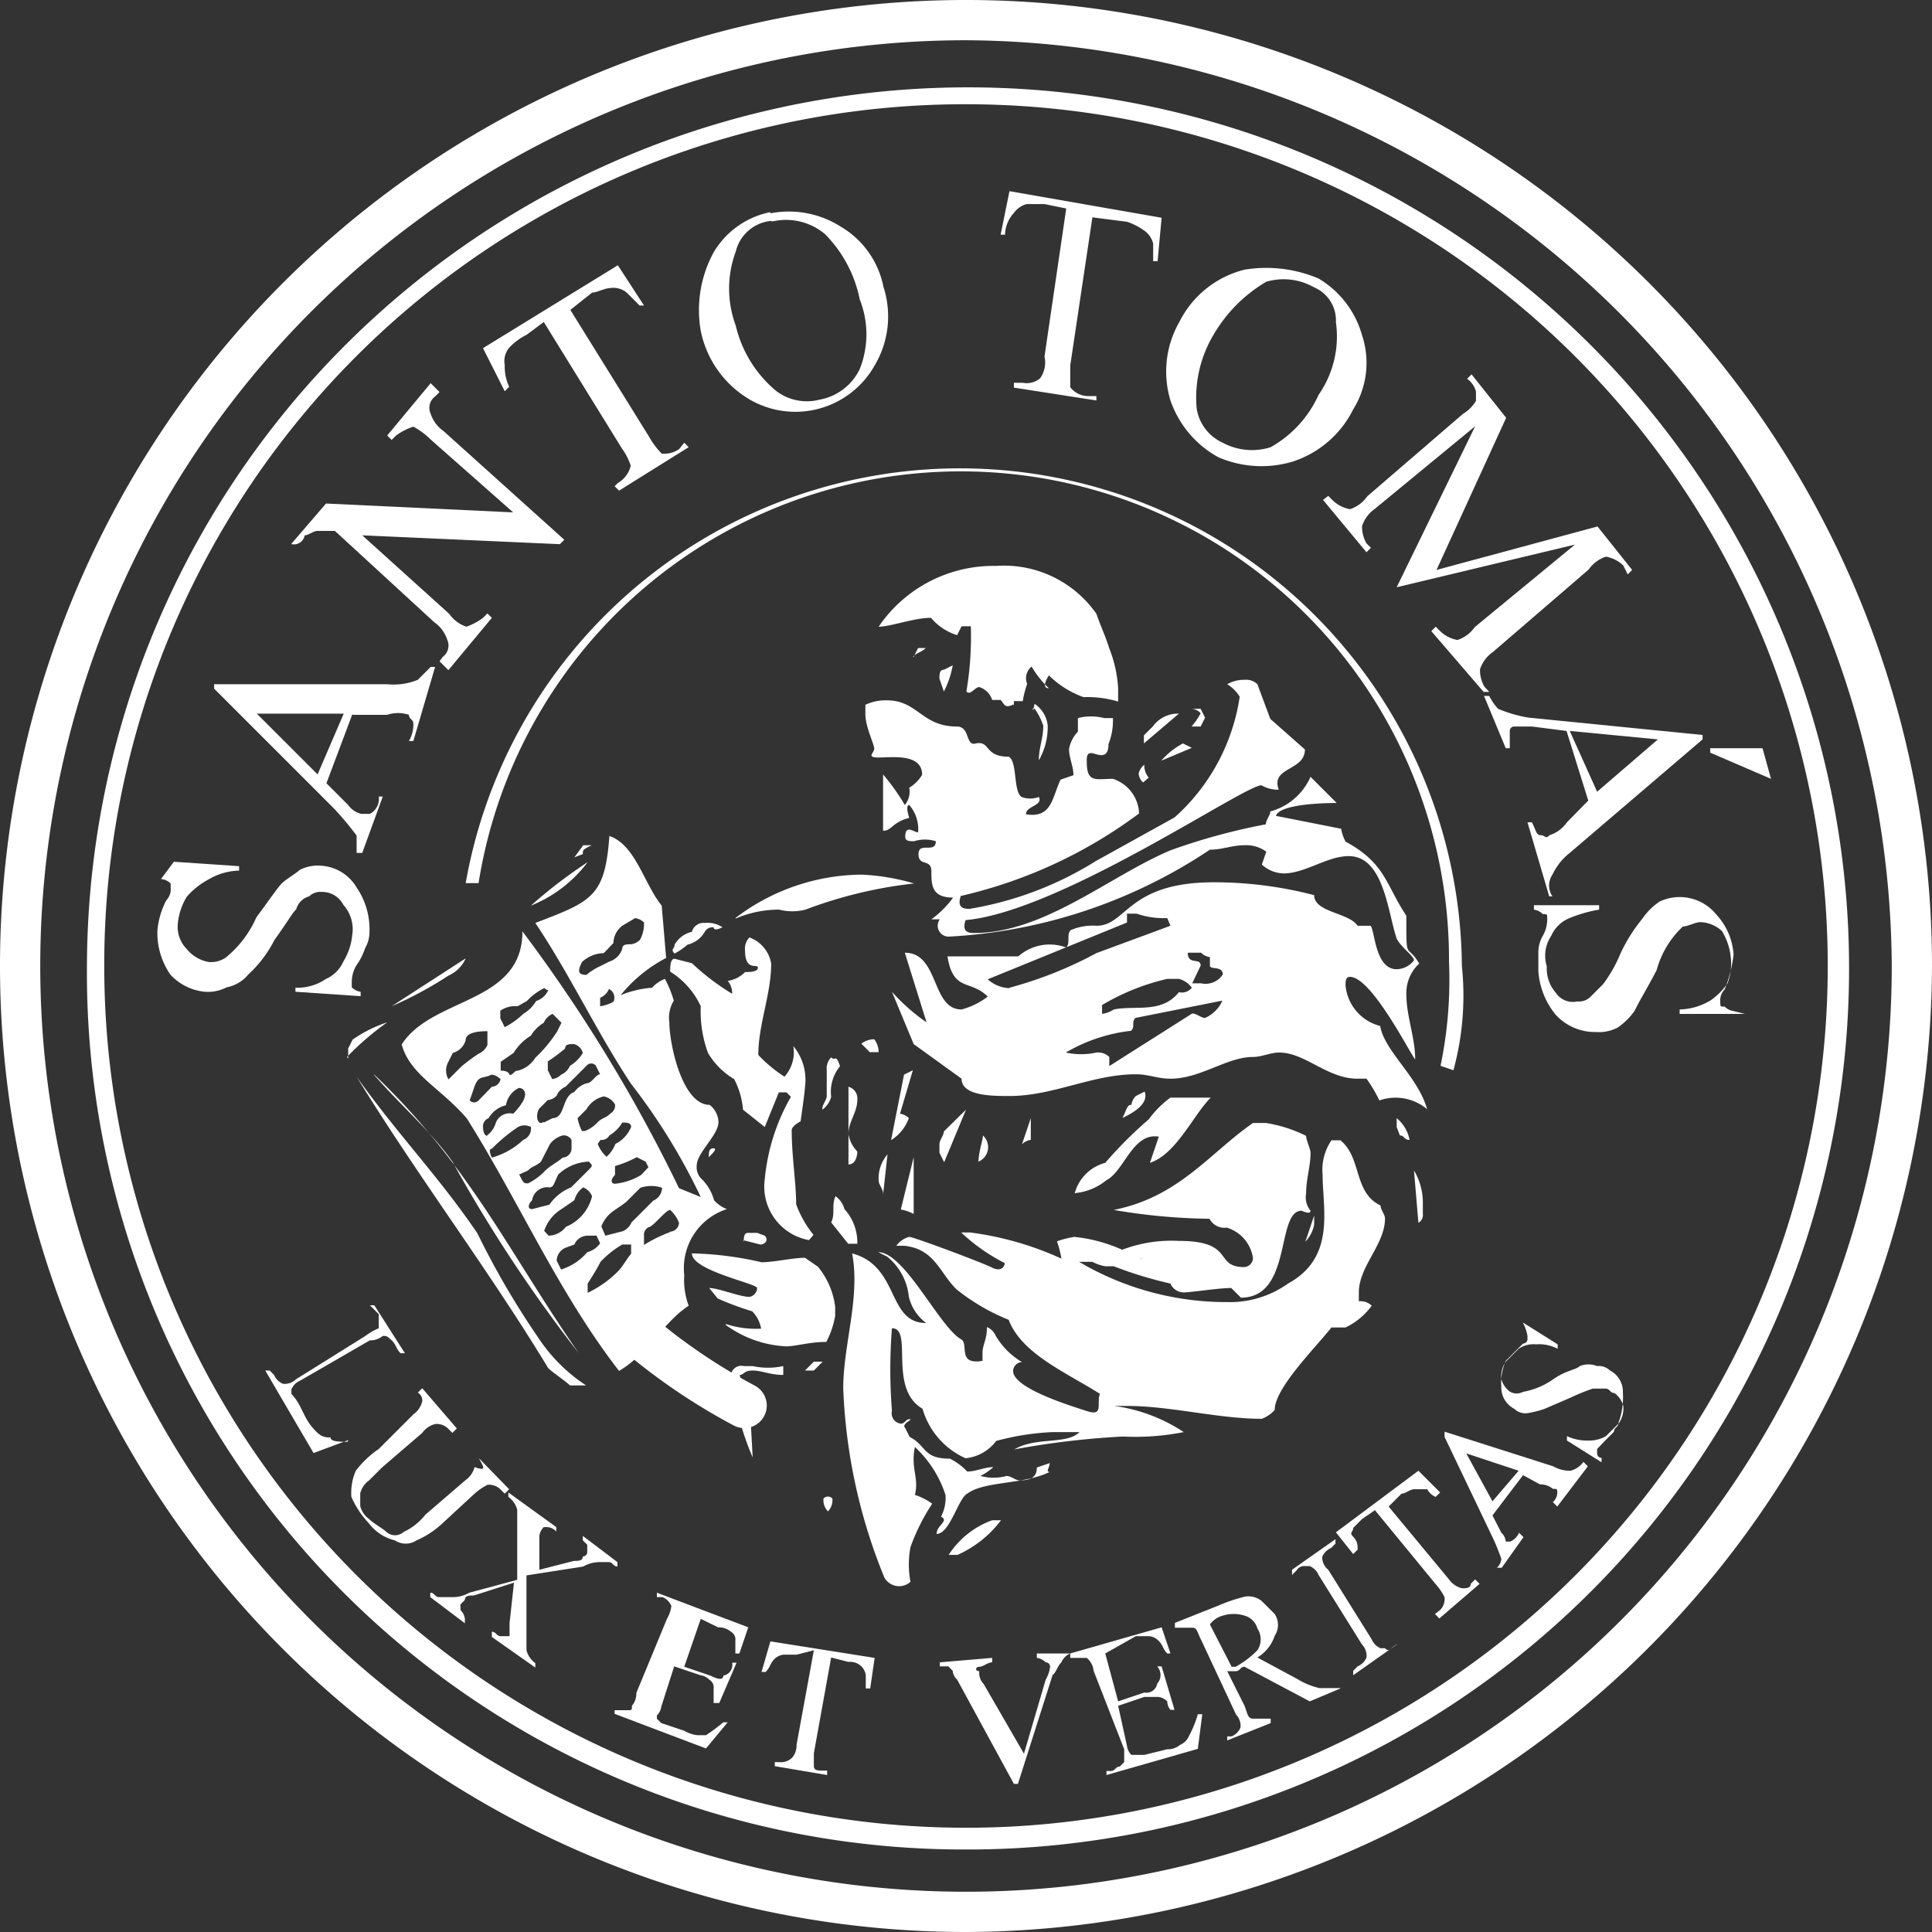
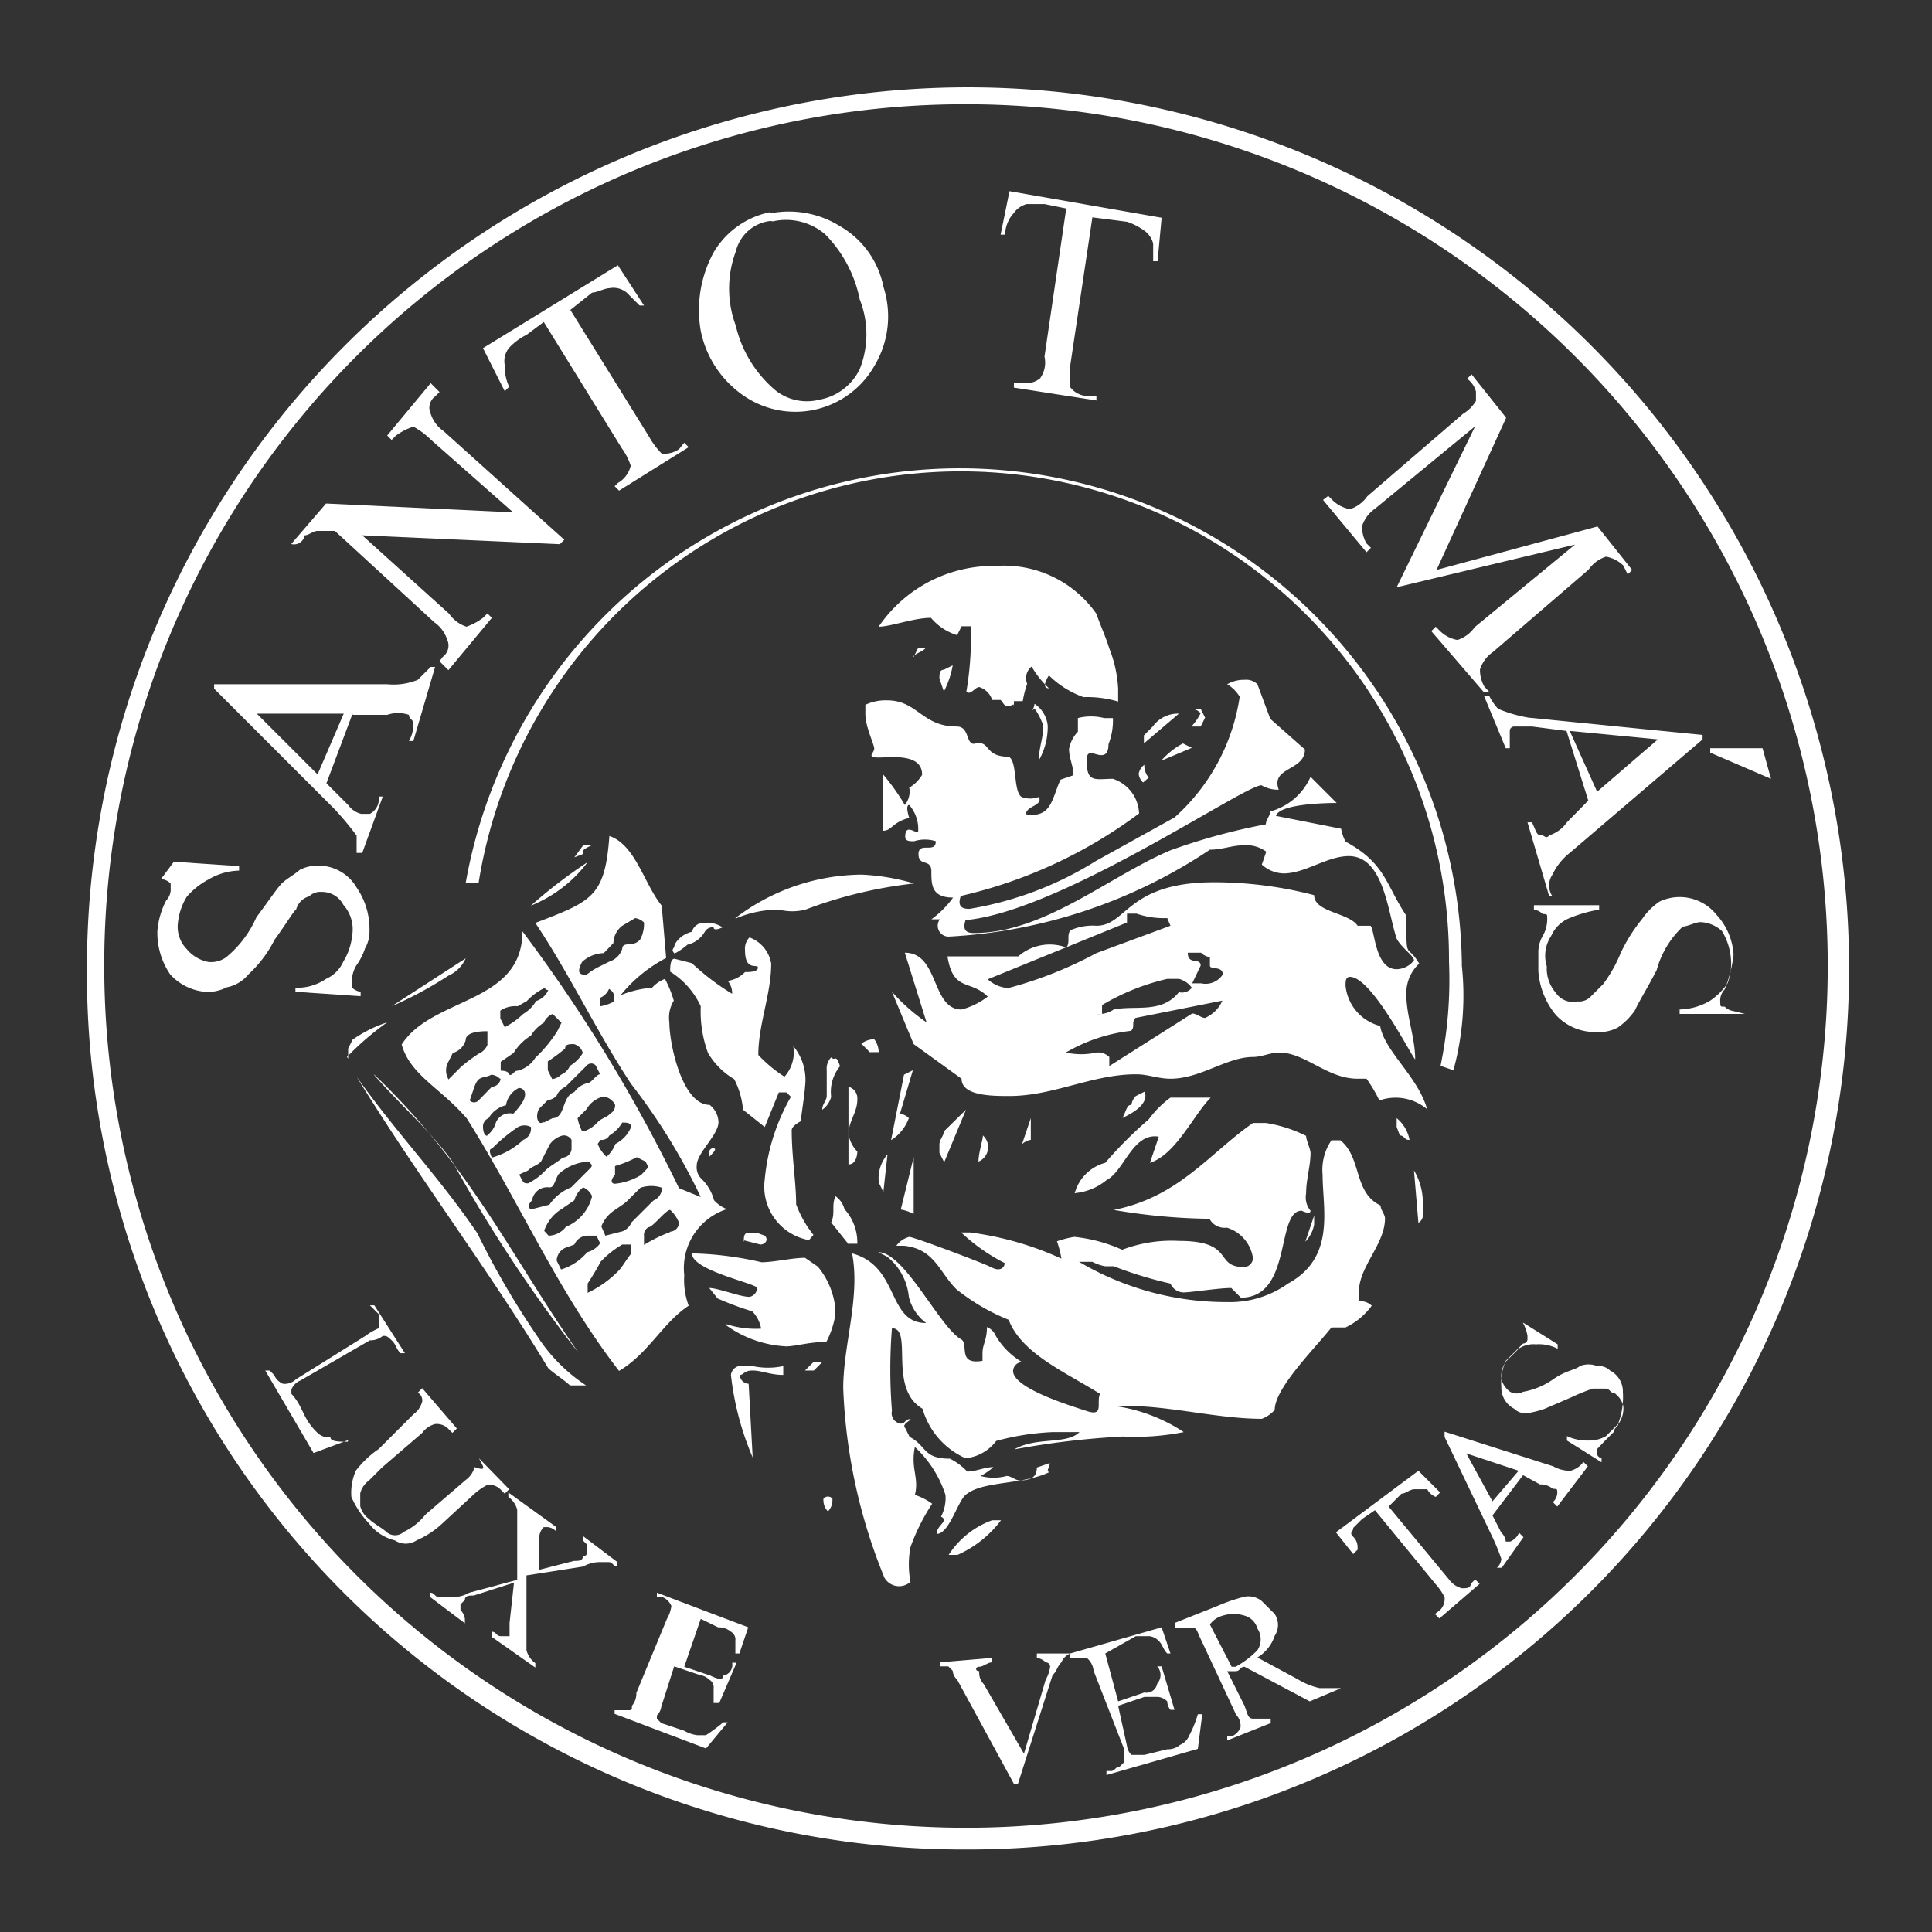
<svg xmlns="http://www.w3.org/2000/svg" id="Capa_1" data-name="Capa 1" width="48" height="48" viewBox="0 0 48 48">
  <rect x="0" y="0" width="48" height="48" fill="#333333" stroke="none" />
  <defs>
    <style>.cls-1{fill:#fff;}.cls-2{fill:none;stroke:#fff;stroke-linecap:round;stroke-miterlimit:3.86;stroke-width:1.12px;}</style>
  </defs>
  <title>logo-ust</title>
-   <path class="cls-1" d="M24,48A24,24,0,1,1,48,24,24.08,24.08,0,0,1,24,48ZM24,1A23,23,0,1,0,47,24,23.12,23.12,0,0,0,24,1Z" />
  <path class="cls-1" d="M36.11,26.59l-0.32-.11A10.53,10.53,0,0,0,36,23.89a12.13,12.13,0,0,0-24.11-1.95H11.57A12.47,12.47,0,0,1,36.32,24,7.05,7.05,0,0,1,36.11,26.59Z" />
-   <path class="cls-2" d="M18.49,34.92a14.91,14.91,0,0,1-2.7-1.84" />
  <path class="cls-1" d="M21.95,39.14a13.74,13.74,0,0,1-1-4.65c0-1.08.43-2.27,0.22-3.35,1.19,0.32.86,1.73,1.84,1.73a1.15,1.15,0,0,1-.43-0.65,1.46,1.46,0,0,0-.54-1l-0.22-.11c0.65,0,1.51,1.84,2.05,2.16,0.22,0.11-.11.65,0.54,0.54V33.62c0-.22.11-0.32,0.11-0.65a0.41,0.41,0,0,1,.22.22,1.86,1.86,0,0,0,.65.65,0.23,0.23,0,0,0-.22.22c0,0.43,1.41.86,1.84,1s0.22-.22.32-0.43c-0.86-.54-1.95-1-2.27-1.84a5.11,5.11,0,0,1-1.3-.76c-0.43-.43-0.54-1-1.3-1.08H22.27a0.57,0.57,0,0,1,.32-0.22c0.11,0,1.84.65,2.05,0.76s0.32,0,.32-0.11a4.66,4.66,0,0,1-1.08-.76h0.22a7.86,7.86,0,0,1,2.27.65,2.45,2.45,0,0,0-.11-0.43,2.45,2.45,0,0,1,.43-0.11,3.83,3.83,0,0,1,1.19.32,3.44,3.44,0,0,1,1.41-.22c1.41,0,.86.65,1.62,0.65a0.23,0.23,0,0,0,.22-0.22,0.93,0.93,0,0,0-.65-0.76,0.42,0.42,0,0,1-.43-0.22,14.9,14.9,0,0,1-2.38-.22c1.62-.32,2.38-1.41,3.46-2.16h0.32a3.44,3.44,0,0,1,1,.32c0,0.11.11,0.32,0.11,0.43,0,0.32-.11.65-0.11,1a0.52,0.52,0,0,0,.11.43c0,0.11-.22,0-0.22,0-0.65,0-.22,2.16-1.51,2.16L30.59,32c-0.32,0-1,.11-1.19.11a0.36,0.36,0,0,1-.32-0.22,10,10,0,0,1-1.41-.43H27.46a1.09,1.09,0,0,1-.32-0.11H26.81a7.19,7.19,0,0,0,3.68,1A2.48,2.48,0,0,0,32,31.89c1.19-.65.86-1.84,0.86-2.7a1.3,1.3,0,0,1,.22-0.86H33.3c0.54,0.43.32,1.3,1,1.62,0,0.11.11,0.22,0.11,0.32,0,0.65-.65,1.19-0.65,1.84v0.22a0.4,0.4,0,0,1,.32.11,1.71,1.71,0,0,1-.65.54H33.08c-0.43.54-1.41,1.51-1.41,2.05a0.83,0.83,0,0,1-.32.22c-1.08,0-2.27-.32-3.35-0.32H27.68a4.13,4.13,0,0,1,1.73.65,6.19,6.19,0,0,1-1.51.11,20.55,20.55,0,0,0-2.7.32c0.54-.32,1.3-0.11,1.62-0.43H26.16a6.33,6.33,0,0,0-1.41.22,1.09,1.09,0,0,1-.76.43A1.93,1.93,0,0,1,22.92,35C22.05,34.49,22.7,33,22.16,33a13,13,0,0,0,0,2.05,0.26,0.26,0,0,0,.22.32c0.11,0,.11-0.11.22-0.11s-0.22.11-.11,0.22l0.11,0.22c0.43,0.22.32,0.54,1,.54a1.49,1.49,0,0,1,.43.32c0.22,0,.43-0.11.65-0.11a1.56,1.56,0,0,1-.32.22,1.24,1.24,0,0,0,.65,0c0.11,0,.22.11,0.32,0.11,0.32,0,.43-0.11.43-0.32l0.32-.11c0,0.11-.11.22,0,0.22-0.65.32-1.62,0.22-2.05,0.54-0.22.11-.43,1-0.76,1,0-.22.32-0.32,0.11-0.43a1,1,0,0,0,.11-0.54,2.8,2.8,0,0,0-.76-1.19c-0.11.54,0.11,0.76,0,1.19a1.54,1.54,0,0,1,.43.22,5,5,0,0,0-.54,1.08,2.33,2.33,0,0,0,0,.86,0.42,0.42,0,0,1-.65-0.11m6.38-7.89V30.92l1.08,0.43h0.43c0,0.11.11,0.11,0.11,0.22s-0.11.11-.22,0.11a10,10,0,0,1-1.41-.43m3.57,2.59,0.22-.22a0.31,0.31,0,0,1-.22.22h0Zm-1.19,1c-0.22,0-.65-0.11-0.54-0.32a6,6,0,0,1-2.49-.32,10.49,10.49,0,0,1,1.84-.11,5.48,5.48,0,0,1,1.41.22,1.09,1.09,0,0,0,.11.32h0.22a0.6,0.6,0,0,1-.54.22m-10.16,2.7a0.4,0.4,0,0,1-.11-0.32,0.15,0.15,0,0,1,.22,0,0.4,0.4,0,0,1-.11.32h0Zm3,1.08a2.16,2.16,0,0,1,1.08-.86h0.22a2.75,2.75,0,0,1-1.08.86H23.57m8.86-7.78,0.22-.65v0.22a0.82,0.82,0,0,1-.22.43m-13.95,0c0-.11,0-0.22.11-0.22h0.22L19,30.7c0.11,0.11,0,.22-0.11.22l-0.43-.11h0Zm-0.43,2.05a2.38,2.38,0,0,0,.86.11,0.82,0.82,0,0,0-.22-0.43,7.45,7.45,0,0,1-.86-0.32L17.62,32c0.22,0,.76.22,1,0.22A0.23,0.23,0,0,0,18.81,32c0-.11-1.62-0.43-1.62-0.86a8.4,8.4,0,0,1,1.73.22c0.32,0,.76-0.11,1.08-0.11l0.32,0.22a1.94,1.94,0,0,1,.43,1v0.22a2.24,2.24,0,0,1-.22.65c-0.43,0-.76.11-1,0.11a2.78,2.78,0,0,1-1.51-.54m-3.46,1.51H14.16c-0.11-.11-0.43-0.32-0.54-0.43-1.51-2.49-3.24-4.76-4.76-7.24,1,1.41,2.05,2.49,3,3.89a20.37,20.37,0,0,0,1.51,2.59,4.15,4.15,0,0,0,1.19,1.19M20,34.05l0.22-.22h0.22l-0.22.22H20Zm-1.3,2.16a7.23,7.23,0,0,1-.54-2.05,0.26,0.26,0,0,1,.32-0.22H18.7a1.79,1.79,0,0,0,.76,0v0.22c-0.32,0-.54-0.11-0.76-0.11s-0.22.11-.32,0.11a0.23,0.23,0,0,0,.22.22Zm2.38-5.3-0.43-.54c0.11-.22,0-0.43.11-0.65a0.57,0.57,0,0,1,.22.32,1.23,1.23,0,0,1,.32.86H21.08ZM22.7,16.32l0.11-.22H23c-0.11.11-.22,0.11-0.32,0.22h0Zm2.16,0.43c-0.22-.11-0.32,0-0.54-0.11V16.43a0.36,0.36,0,0,1,.22-0.32h0.22l0.43,0.54Zm-1.41.43-0.11-.32c0-.11,0-0.22.11-0.22l0.22-.11a2.24,2.24,0,0,1-.22.65h0Zm1.73,0.32c-0.22.11-.22,0-0.32-0.11H24.65a0.49,0.49,0,0,0-.32-0.32c-0.11,0-.22.22-0.32,0.11a8.18,8.18,0,0,0,.11-1.62H23.89l-0.11.22a1.38,1.38,0,0,1-.65-0.43c-0.43,0-1,.22-1.3.22a3.45,3.45,0,0,1,2.92-1.51,2.8,2.8,0,0,1,2.49,1.19c0.11,0.32.22,0.54,0.32,0.86a3.16,3.16,0,0,1,.22,1v0.32a2.69,2.69,0,0,0-.86-0.11,2.35,2.35,0,0,1-.86-0.54s-0.22.32,0,.32a2.36,2.36,0,0,1-.43-0.54,0.37,0.37,0,0,0-.11.43,2.45,2.45,0,0,0-.11.43H25.19v0.11Zm4.43,0.54a1.56,1.56,0,0,0,.22-0.32,0.33,0.33,0,0,0-.22-0.11h0.22l0.11,0.22-0.11.22H29.62Zm-1.19.43V18.27l0.22-.22a0.77,0.77,0,0,1,.65-0.32Zm0.43,0.43a1.9,1.9,0,0,1,.54-0.43l0.22,0.11Zm-3.14-1.41a0.74,0.74,0,0,1,.32.54,1.67,1.67,0,0,1-.22.86c0-.32.11-0.54,0.11-0.86a1.58,1.58,0,0,0-.22-0.43c-0.11.11,0,0,0-.11m2.7,1.95a0.33,0.33,0,0,1-.11-0.22A0.38,0.38,0,0,1,28.43,19a0.47,0.47,0,0,0,.11.32Zm-4,2.05A2.55,2.55,0,0,0,25,21c0.11-.11.22-0.32,0.32-0.43s0.11-.11.11-0.22a0.91,0.91,0,0,1-.22.76,4.7,4.7,0,0,1-.76.43M14.27,21.3L14.49,21H14.7c-0.22.11-.22,0.11-0.22,0.22Zm4,1.51a5.23,5.23,0,0,1,3.14-1.08,5.43,5.43,0,0,1,1.3.22,11,11,0,0,0-2.7.65,1.32,1.32,0,0,1-.65,0,2.71,2.71,0,0,0-1.08.22m-0.76.11a0.65,0.65,0,0,1,.43.11s-0.22.11-.22,0a0.22,0.22,0,0,0-.22.11,0.67,0.67,0,0,1-.43.32,1.56,1.56,0,0,1-.32.22c-0.11-.11,0-0.11,0-0.22a0.67,0.67,0,0,1,.43-0.32,0.3,0.3,0,0,1,.32-0.22m-4.32-.43a12.24,12.24,0,0,1,1.41-1.08,3.3,3.3,0,0,1-1.41,1.08M9.73,25l1.84-1.19a0.84,0.84,0,0,1-.43.43A9.5,9.5,0,0,1,9.73,25m-1.08,1.3V26.05l0.11-.22a3.24,3.24,0,0,1,.86-0.43,7,7,0,0,0-1,.86m13-.11-0.22-.22a0.53,0.53,0,0,1,.32-0.11,0.53,0.53,0,0,1,.11.32H21.62Zm13.84,1.41a1.22,1.22,0,0,0-1.19-.22,3.47,3.47,0,0,0-.32-0.54H33.73c-0.76,0-1.3-.65-1.95-0.65-0.22,0-.43.11-0.65,0.11-0.65,0-1.3.54-2.05,0.54-0.32,0-.54-0.11-0.86-0.11-1.08,0-2.05.54-3.14,0.54-0.43,0-1.19,0-1.19-.43l-1.19-.86-0.54-1.3a4.72,4.72,0,0,0,.86.76l-0.54-1.73c0.86,0,.65,1.41,1.41,1.41a1.83,1.83,0,0,0,.65-0.32c-0.43-.43-0.86-0.11-1-1H25.3a1.18,1.18,0,0,1,1.19-.22c0.11-.11,0-0.32.11-0.43A1.37,1.37,0,0,1,27.24,23c0.76,0,.76-1.08,2.92-1.08a9.82,9.82,0,0,1,2.49.32c0,0.43.86,0.43,1.08,0.76h0.32c0.11,0.11.11,1.08,0.65,1.08a0.56,0.56,0,0,0,.43-0.22c0-.11-0.32-0.32-0.43-0.54-0.22-.65-0.32-2.05-1.19-2.05-0.54,0-1.08.43-1.62,0.43a0.83,0.83,0,0,1-.54-0.22l0.11-.32A0.83,0.83,0,0,0,30.92,21c-0.32,0-.54.11-0.86,0.11a12.89,12.89,0,0,1-6.49,2.16,0.27,0.27,0,0,1-.22-0.43H23.14a2.43,2.43,0,0,0,.54-0.54c-0.54,0-.54-0.32-0.54-0.65s-0.32-.11-0.32-0.43,0.43,0,.43-0.32a0.9,0.9,0,0,0-.54,0c-0.11,0-.22,0-0.22-0.11,0-.32.22-0.11,0.32-0.11A0.91,0.91,0,0,0,22.59,20c-0.11,0,0,.32,0,0.32-0.43.11-.43,0.32-0.65,0.32V19.24a5.41,5.41,0,0,1,.54.76,0.52,0.52,0,0,0,.11-0.43,0.92,0.92,0,0,0,.32-0.32c0-.54-0.76-0.43-1.08-0.43s-0.11-.11-0.11-0.22-0.22-.54-0.22-0.86V17.51a1.18,1.18,0,0,1,.54-0.11c0.76,0,.86.65,1.73,0.65,0.32,0,.22.43,0.43,0.43,0.43-.11.22,0.32,0.86,0.32,0.22,0.11.11,0.86,0.32,1a0.6,0.6,0,0,0,.43,0c0.11,0.22-.32.22-0.32,0.43,0.65,0.11.65-.43,0.86-0.86l0.32-.11c0-.22-0.11-0.43-0.11-0.65a0.82,0.82,0,0,1,.22-0.43V17.84a1.32,1.32,0,0,1,.65,0h0.22a1.61,1.61,0,0,1-.11.65c0,0.43-.32.22-0.43,0.22S27,18.81,27,18.92c0,0.54.22,0.43,0.65,0.43a0.94,0.94,0,0,1,.65.86,11.83,11.83,0,0,1-4.43,2.05c-0.11.32,0.11,0.32,0.22,0.32a8.55,8.55,0,0,0,3.14-1.19l1.95-1.08a5,5,0,0,0,1.62-3A0.92,0.92,0,0,0,30.49,17a0.82,0.82,0,0,1,.43-0.11,0.4,0.4,0,0,1,.32.11l0.32,0.86,0.86,0.76c0,0.54-.86.43-0.65,1a0.82,0.82,0,0,1-.43-0.11c-0.43,0-5,3.14-7.35,3.35-0.11.32,0.11,0.32,0.22,0.32,1.73,0,3.35-1.41,4.86-2.05a15.28,15.28,0,0,1,2.38-.65c0-.11.11-0.22,0.11-0.32a1.53,1.53,0,0,0,1-.86l0.65,0.65c-0.11,0-1.41,0-1.51.32l1.62,0.32a1.09,1.09,0,0,0,.11.32c1,0.54,1,1.08,1.51,1.84,0,1.19,0,.65.32,1.19a1,1,0,0,0-.32.76c0,0.54.22,1.08,0.22,1.62-0.11-.11-1.08-2.05-1.62-2.05-0.11,0-.11.11-0.11,0.22a1.15,1.15,0,0,0,.86,1c0.11,0.65,1,1.3,1.19,2.16h0Zm-7.89-1.08,2.05-1.3c0.11,0,.22.11,0.32,0.11a0.84,0.84,0,0,0,.43-0.43l-2.16.43c-0.11.11,0,.22-0.11,0.32a4.11,4.11,0,0,0-1.62.54,1.77,1.77,0,0,0,.76,0,0.4,0.4,0,0,1,.32.11v0.22Zm2.05-2.05h0.22a0.51,0.51,0,0,0,.54-0.22c0-.22-0.32-0.11-0.32-0.22V23.78a0.38,0.38,0,0,1-.22-0.11H29.51c0,0.32.32,0.11,0.32,0.32Zm-2.38.76a0.65,0.65,0,0,0,.43-0.11c0.54-.11,1.19.11,1.62-0.43a0.31,0.31,0,0,0,.32-0.11,0.57,0.57,0,0,0-.32-0.22H29a5.64,5.64,0,0,0-1.62.65v0.22H27.24Zm-2.16-.65a10,10,0,0,0,2.16-.86L29.08,23,29,22.81a2.11,2.11,0,0,1-.76-0.11H28v0.22l-3.46,1.41a0.84,0.84,0,0,0,.54.22m-4.65,3c0-.11.11-0.22,0.11-0.32V26.59a0.4,0.4,0,0,1,.11-0.32c0.11,0.11.11-.11,0.22,0.22a1,1,0,0,0-.22.76,0.57,0.57,0,0,1-.22.32h0Zm7.46,0.22c0.11-.22.11-0.32,0.22-0.32a0.38,0.38,0,0,1,.11-0.22l0.22-.11c0.11,0.32-.32.54-0.54,0.65h0ZM35,28.32c-0.11,0-.11-0.11-0.22-0.11L34.7,28V27.78a0.92,0.92,0,0,1,.32.54h0Zm-12.86,0,0.32-1.62,0.22-.11-0.32,1.08a0.38,0.38,0,0,1,.22.11,1.08,1.08,0,0,1-.43.54m3.24,0.11,0.22-.65v0.54a0.38,0.38,0,0,0-.22.11m-7.78.32c0-.11,0-0.22.11-0.22s0,0.11-.11.22h0Zm5.84,0.11-0.11-.22V28.43c0-.11.11-0.22,0.11-0.32L24,27.57l-0.54,1.3h0Zm0.86,0c0-.22.11-0.54,0.11-0.65a0.39,0.39,0,0,1-.11.65h0ZM21.08,29V27a0.3,0.3,0,0,1,.22.32c0,0.32-.22.54-0.22,0.86a0.82,0.82,0,0,0,.22.43s0,0.32-.22.32h0Zm0.86,0.65c0-.11-0.11-0.22-0.11-0.32a0.91,0.91,0,0,1,.22-0.65l-0.11,1h0Zm4.76,0a1.07,1.07,0,0,1,.76-0.76,10.19,10.19,0,0,1,1.08-1.08,2.44,2.44,0,0,1,.54-0.54h1c-0.43.43-.86,1.41-1.51,1.62l0.22-.65c-0.65-.11-0.86.86-1.3,1.08a1.44,1.44,0,0,1-.76.32h0ZM9.3,26.7c2.38,2.27,3.35,4.43,5.08,6.92a36.17,36.17,0,0,1-3.14-4.76c-0.54-.76-1.3-1.41-1.95-2.16h0ZM22.7,30.16a1.09,1.09,0,0,0-.32-0.11l0.32-1.3v1.41Zm12.54,0.22-0.11-1.3a1.56,1.56,0,0,1,.22.76v0.32a0.22,0.22,0,0,1-.11.22h0Zm-15.14.43A1.35,1.35,0,0,1,19,29.3a5.05,5.05,0,0,1,.65-2.05l-0.11-.11H19.35L19,28l-0.54-.43a2,2,0,0,0-.22-0.76,1.84,1.84,0,0,1-.65-0.65A3,3,0,0,1,17.41,25a2,2,0,0,0-.76-0.86c0-.11,0-0.32.11-0.32l0.43,0.11a5.94,5.94,0,0,0,1,.76,0.47,0.47,0,0,0-.11-0.32,0.75,0.75,0,0,0,.43-0.22c0.11,0,.32,0,0.32-0.11s-0.32.11-.32-0.43a0.4,0.4,0,0,1,.11-0.32,0.84,0.84,0,0,1,.54.65c0,0.76-.32,1.51-0.32,2.27a3.43,3.43,0,0,0,.65.54,0.91,0.91,0,0,0,.22-0.76A1.31,1.31,0,0,1,20,27c0,0.11-.11.86-0.11,0.86s-0.22.11-.22,0.22c0,0.65.11,1.3,0.11,1.84a2.71,2.71,0,0,0,.43.76Zm-4.76-6.05a2.54,2.54,0,0,1,.86-0.22,0.83,0.83,0,0,1,.32-0.22,2.77,2.77,0,0,1,.22.54,0.81,0.81,0,0,0-.11.54c0,0.54.32,2.05,1,2.05a0.56,0.56,0,0,1,.22.43c0,0.32-.54.76-0.54,1.08a0.4,0.4,0,0,0,.11.32,1.16,1.16,0,0,1,.32.54,0.83,0.83,0,0,0,.32.22A1.54,1.54,0,0,0,17,31.68a1.84,1.84,0,0,0,.11.76c-0.65.43-1,1.19-1.73,1.62-1.51-1.95-2.49-4.22-3.78-6.27-0.65-.76-1.41-1.08-1.62-1.84,0.76-1.19,3-1,3-2.81a38.72,38.72,0,0,1,3.89,6.38l0.54,0.22a15.12,15.12,0,0,0-1.73-2.81c-0.86-1.3-1.51-2.7-2.38-4,1.41-.54,1.73-0.65,1.84-2.16,0.65,0.22.86,1.19,1.3,1.73l0.11,1.3a3.6,3.6,0,0,0-1.19,1M14.92,25a1.09,1.09,0,0,0,.32-0.11,0.24,0.24,0,0,0-.11-0.32,0.41,0.41,0,0,1-.22.22V25ZM16,22.92a0.38,0.38,0,0,0-.22-0.11L15.46,23a0.56,0.56,0,0,0-.22.43L15,23.68a0.83,0.83,0,0,0-.54.22c-0.11.22-.11,0.32,0.11,0.32A1.56,1.56,0,0,1,14.92,24l0.22-.11a0.49,0.49,0,0,0,.32-0.32c0-.11.11-0.11,0.22-0.11a0.38,0.38,0,0,0,.22-0.11A0.82,0.82,0,0,0,16,22.92m0.65,7.68a0.23,0.23,0,0,0,.22-0.22,0.83,0.83,0,0,0-.22-0.32c-0.11,0-.43.43-0.54,0.43a0.22,0.22,0,0,0-.11.22v0.22a3.6,3.6,0,0,1,.65-0.32h0Zm-2.05,1.3v0.22a2.69,2.69,0,0,0,.76-0.54c0.11-.11.22-0.32,0.32-0.43V30.92H15.46a2.36,2.36,0,0,0-.54.43c-0.11.22-.32,0.54-0.32,0.54m0.22-1.19H14.59a0.36,0.36,0,0,0-.32.22L14.05,31a0.36,0.36,0,0,0-.22.32l0.11,0.22a1.38,1.38,0,0,0,.65-0.43,0.57,0.57,0,0,0,.32-0.22Zm0.22,0,0.43-.11a0.41,0.41,0,0,0,.22-0.22l0.54-.54a0.36,0.36,0,0,0,.22-0.32,0.84,0.84,0,0,0-.54,0l-0.32.32c-0.11.11-.32,0.22-0.43,0.32a0.83,0.83,0,0,0-.22.32Zm-1.41,0a0.56,0.56,0,0,0,.43-0.22,1.1,1.1,0,0,0,.65-0.76,0.41,0.41,0,0,0-.22-0.22,0.57,0.57,0,0,0-.22.32l-0.32.22a1,1,0,0,0-.43.54Zm1-1.84a1.17,1.17,0,0,0-.76.32c-0.11.22-.11,0.32-0.22,0.32a0.38,0.38,0,0,0-.43.32c-0.11.11-.11,0.22,0,0.22l0.43-.11a1.17,1.17,0,0,1,.54-0.43l0.43-.43c0.11-.11.11-0.11,0-0.22h0Zm1.41,0-0.22-.11a2.77,2.77,0,0,1-.54.22v0.22c-0.11.11-.11,0.22,0,0.22a1.54,1.54,0,0,0,.65-0.22L16.11,29Zm-3.14.32c0.11,0.22.11,0.22,0.22,0.22a1.49,1.49,0,0,0,.43-0.32c0.11-.11.32-0.22,0.43-0.32a0.23,0.23,0,0,0,.22-0.22V28.32a0.22,0.22,0,0,0-.22-0.11,0.57,0.57,0,0,0-.32.22l-0.22.43c-0.11.11-.22,0.11-0.32,0.22Zm1.95-.76a0.83,0.83,0,0,0,.22.32,0.83,0.83,0,0,0,.22-0.32A0.82,0.82,0,0,0,15.68,28c0-.11-0.11-0.11-0.22-0.11a0.92,0.92,0,0,1-.32.32,0.22,0.22,0,0,1-.22.11Zm-0.32-.32a0.83,0.83,0,0,0,.32-0.22c0.11-.11.22-0.11,0.32-0.22a0.22,0.22,0,0,0,.11-0.22A0.41,0.41,0,0,0,15,27.24a0.67,0.67,0,0,0-.43.32l-0.22.22a1.09,1.09,0,0,0,.11.32M13.19,28a0.34,0.34,0,0,0-.32,0,4.12,4.12,0,0,0-.65.54c-0.11,0,0,.22,0,0.22A1.86,1.86,0,0,0,13,28.32,0.3,0.3,0,0,0,13.19,28h0Zm0.32-.11,0.22-.11c0.32,0,.22-0.54.54-0.65a0.57,0.57,0,0,1,.32-0.22c0.11,0,.22-0.22.32-0.22l-0.11-.22a0.15,0.15,0,0,0-.22,0l-0.22.22L14.05,27a0.41,0.41,0,0,0-.22.22,0.33,0.33,0,0,1-.22.11l-0.22.22c-0.11.22,0,.43,0.11,0.32h0Zm-1.08-1.08a0.33,0.33,0,0,0-.22-0.11c-0.22.11-.32,0-0.43,0.32s-0.11.32-.11,0.32a0.15,0.15,0,0,0,.22,0L12.22,27a0.23,0.23,0,0,0,.22-0.22h0Zm2.05-.65a0.31,0.31,0,0,0-.22-0.22c-0.11,0-.22,0-0.22.11a4.31,4.31,0,0,1-.43.32v0.22l0.11,0.22a0.38,0.38,0,0,0,.22-0.11,0.41,0.41,0,0,0,.22-0.22,0.92,0.92,0,0,0,.32-0.32h0Zm-2.38,2.05a0.59,0.59,0,0,0,.22-0.32,0.37,0.37,0,0,1,.43-0.22A1.56,1.56,0,0,0,13,27.35c0.11-.22,0-0.32-0.11-0.32a0.58,0.58,0,0,0-.32.43,0.67,0.67,0,0,0-.43.32A0.22,0.22,0,0,0,12,28s0,0.22.11,0.22m0.54-1.51c0.11,0,.11-0.11.22-0.11a0.73,0.73,0,0,0,.43-0.32,3.43,3.43,0,0,0,.54-0.65l0.11-.22-0.22-.22a0.41,0.41,0,0,0-.22.22,0.92,0.92,0,0,0-.32.32,1.29,1.29,0,0,0-.43.43l-0.32.22v0.22c0.22,0,.22.11,0.22,0.11m0.86-2.16a1.49,1.49,0,0,0-.43.32L12.86,25a0.65,0.65,0,0,0-.43.11V25.3l0.11,0.22A2,2,0,0,0,13,25.19a0.92,0.92,0,0,0,.32-0.32,0.49,0.49,0,0,0,.32-0.32c0,0.11-.11,0-0.11,0h0Zm-2.38,2.27,0.32-.32a4.31,4.31,0,0,1,.43-0.32,0.41,0.41,0,0,0,.22-0.22V25.62c-0.11,0-.54,0-0.54.22a0.46,0.46,0,0,1-.32.32l-0.11.22a0.43,0.43,0,0,0,0,.43" />
  <path class="cls-1" d="M8.65,35.78h0l-0.86.32L6.59,34.05H6.7l0.11,0.11a0.41,0.41,0,0,0,.22.22,0.4,0.4,0,0,0,.32-0.11l1.73-1.08A1.56,1.56,0,0,1,9.41,33V32.65l-0.22-.22H9.3l0.76,1.19H9.95c-0.11-.11-0.11-0.22-0.22-0.32s-0.11-.11-0.22-0.11a0.47,0.47,0,0,1-.32.11l-1.73,1a0.41,0.41,0,0,0-.22.22v0.11a1.34,1.34,0,0,1,.22.32l0.11,0.22a1.49,1.49,0,0,0,.32.43,0.4,0.4,0,0,0,.32.11c0,0.11.22,0.11,0.43,0.11" />
  <path class="cls-1" d="M11.89,36.22h0L12.65,37l-0.11.11L12.43,37a0.4,0.4,0,0,0-.32-0.11,1.56,1.56,0,0,0-.32.22L11,37.84a2.26,2.26,0,0,1-.65.43,0.49,0.49,0,0,1-.54,0,1.15,1.15,0,0,1-.65-0.43,2.26,2.26,0,0,1-.43-0.65,1.37,1.37,0,0,1,.11-0.65A2.44,2.44,0,0,1,9.41,36l0.86-.86a0.57,0.57,0,0,0,.22-0.32,0.22,0.22,0,0,0-.11-0.22h0l0.11-.11,0.86,1-0.11.11-0.11-.11a0.4,0.4,0,0,0-.32-0.11,0.57,0.57,0,0,0-.32.22l-1,.86-0.32.32a0.57,0.57,0,0,0-.22.32v0.32a0.57,0.57,0,0,0,.22.32c0.11,0.11.32,0.22,0.43,0.32a0.32,0.32,0,0,0,.43,0,1.51,1.51,0,0,0,.54-0.43l1-.86a0.57,0.57,0,0,0,.22-0.32c0.32,0.11.22,0,.11-0.22h0Z" />
  <path class="cls-1" d="M13.08,39.14V41a0.57,0.57,0,0,0,.22.32v0.11l-1.08-.76V40.54c0.11,0,.11.11,0.22,0.11h0.22V40.32l0.11-1-1,.32c-0.11,0-.22,0-0.22.11l-0.11.11V40a0.38,0.38,0,0,1,.11.22v0.11l-0.86-.65V39.57c0.11,0,.11.11,0.22,0.11h0.32a0.82,0.82,0,0,0,.43-0.11l1.19-.32V37.51a0.57,0.57,0,0,0-.22-0.32V37.08l1.19,0.86v0.11a0.33,0.33,0,0,0-.22-0.11H13.51a0.38,0.38,0,0,0-.11.22V39l0.86-.22c0.11,0,.22,0,0.22-0.11a0.11,0.11,0,0,0,.11-0.11V38.38l-0.11-.11V38.16l0.86,0.65v0.11c-0.11,0-.11-0.11-0.22-0.11H14.92a0.82,0.82,0,0,0-.43.11Z" />
  <path class="cls-1" d="M17.41,40.22L17,41.41l0.65,0.22q0.32,0.16.32,0a0.27,0.27,0,0,0,.22-0.32h0.11l-0.43,1H17.73V41.95a0.22,0.22,0,0,0-.11-0.22,0.38,0.38,0,0,0-.22-0.11l-0.65-.22-0.32,1a0.38,0.38,0,0,1-.11.22V42.7l0.11,0.11L17,43a0.84,0.84,0,0,0,.32.11h0.22a4.31,4.31,0,0,0,.43-0.32h0.11l-0.54.65-2.27-.86V42.49h0.32c0.11,0,.11,0,0.11-0.11a0.47,0.47,0,0,0,.11-0.32l0.76-1.84a0.84,0.84,0,0,0,.11-0.32,0.41,0.41,0,0,0-.22-0.22H16.32V39.57l2.27,0.86-0.22.65H18.27V40.76a0.22,0.22,0,0,0-.11-0.22,0.47,0.47,0,0,0-.32-0.11Z" />
-   <path class="cls-1" d="M21.73,41.19l-0.11.76H21.51V41.62a0.38,0.38,0,0,0-.11-0.22,0.4,0.4,0,0,0-.32-0.11l-0.43-.11-0.43,2.38v0.32c0,0.11.11,0.11,0.22,0.11h0.11v0.11l-1.3-.22V43.78h0.11a0.4,0.4,0,0,0,.32-0.11,0.47,0.47,0,0,0,.11-0.32L20.22,41l-0.43.11H19.46a0.38,0.38,0,0,0-.22.11c-0.11.11-.11,0.22-0.22,0.32H18.92l0.22-.76Z" />
  <path class="cls-1" d="M26.59,41.08h0a0.41,0.41,0,0,0-.22.22c-0.11.11-.11,0.22-0.22,0.32l-0.86,2.7H25.19l-1.41-2.59a0.33,0.33,0,0,1-.11-0.22l-0.11-.11H23.35V41.3l1.3-.11V41.3c-0.11,0-.22.11-0.32,0.11s-0.11.11,0,.11a0.4,0.4,0,0,0,.11.32l1,1.73,0.54-1.84a0.84,0.84,0,0,0,.11-0.32,0.11,0.11,0,0,0-.11-0.11,0.38,0.38,0,0,0-.22-0.11h0V41.08h0.86Z" />
  <path class="cls-1" d="M27.46,41.08l0.32,1.19,0.65-.22a0.27,0.27,0,0,0,.32-0.22,0.32,0.32,0,0,0,0-.43h0.11l0.32,1.08H29.08A0.33,0.33,0,0,1,29,42.27a0.38,0.38,0,0,0-.22-0.11H28.43l-0.65.22,0.22,1a0.38,0.38,0,0,0,.11.22h0.32L29,43.46a0.47,0.47,0,0,0,.32-0.11,0.41,0.41,0,0,0,.22-0.22,2.77,2.77,0,0,0,.22-0.54h0.11l-0.11.86-2.27.65V44h0.11c0.11,0,.11-0.11.22-0.11l0.11-.11V43.46l-0.76-1.95A0.47,0.47,0,0,0,27,41.19H26.59V41.08l2.27-.65,0.22,0.65H29c-0.11-.11-0.11-0.22-0.22-0.32a0.38,0.38,0,0,0-.22-0.11H28.22Z" />
  <path class="cls-1" d="M33.3,41.95l-0.76.32-1.62-.86c-0.11,0-.11.11-0.22,0.11H30.49l0.43,0.86C31,42.59,31,42.7,31.14,42.7h0.43v0.11l-1.08.43V43.14h0.11a0.41,0.41,0,0,0,.22-0.22,0.4,0.4,0,0,0-.11-0.32l-0.86-1.84c-0.11-.22-0.11-0.32-0.22-0.32H29.19V40.32l1.08-.43a4.25,4.25,0,0,1,.65-0.22,0.52,0.52,0,0,1,.43.11l0.32,0.32a0.49,0.49,0,0,1,0,.54,1,1,0,0,1-.43.54l1,0.54a1.83,1.83,0,0,0,.54.22H33.3Zm-2.7-.54H30.7A2.36,2.36,0,0,0,31.24,41a0.49,0.49,0,0,0,0-.54,0.46,0.46,0,0,0-.32-0.32,0.9,0.9,0,0,0-.54,0,0.57,0.57,0,0,0-.32.22Z" />
-   <path class="cls-1" d="M34.7,40.86h0l-1.08.76V41.51l0.11-.11a0.41,0.41,0,0,0,.22-0.22,0.4,0.4,0,0,0-.11-0.32l-1.08-1.73a0.41,0.41,0,0,0-.22-0.22H32.43a0.22,0.22,0,0,0-.22.11l-0.11.11V39l1.08-.76v0.11l-0.11.11a0.41,0.41,0,0,0-.22.22A0.4,0.4,0,0,0,33,39l1.08,1.73a0.41,0.41,0,0,0,.22.22h0.11c0.11,0.11.11,0,.32-0.11h0Z" />
  <path class="cls-1" d="M35.24,36.54l0.54,0.54-0.11.11A0.41,0.41,0,0,1,35.46,37H35.14c-0.11,0-.22.11-0.32,0.11l-0.32.32L36,39.24a0.57,0.57,0,0,0,.32.22c0.11,0,.22,0,0.22-0.11l0.11-.11,0.11,0.11-1,.86-0.11-.11L35.78,40a0.4,0.4,0,0,0,.11-0.32,1.56,1.56,0,0,0-.22-0.32l-1.51-1.84-0.32.22-0.22.22c0,0.11-.11.11,0,0.22s0.11,0.22.11,0.32l-0.11.11-0.43-.54Z" />
  <path class="cls-1" d="M37.84,36.65l-0.76,1,0.22,0.43a0.33,0.33,0,0,1,.11.22h0.11a0.41,0.41,0,0,0,.22-0.22l0.11,0.11-0.54.76H37.19a0.33,0.33,0,0,0,.11-0.22,5.09,5.09,0,0,0-.22-0.54l-1.19-2.49V35.57l2.7,0.86a0.82,0.82,0,0,0,.43.11,0.57,0.57,0,0,0,.32-0.22l0.11,0.11-0.76,1-0.11-.11a0.33,0.33,0,0,0,.11-0.22c0-.11,0-0.11-0.11-0.11a0.47,0.47,0,0,0-.32-0.11Zm-0.11-.11-1.3-.43,0.65,1.19Z" />
  <path class="cls-1" d="M37.84,32.86l0.86,0.54v0.11a1,1,0,0,0-.54-0.11,0.65,0.65,0,0,0-.43.11l-0.32.32a0.65,0.65,0,0,0-.11.43,0.57,0.57,0,0,0,.22.32,0.34,0.34,0,0,0,.32,0,1.88,1.88,0,0,0,.76-0.32c0.32-.22.54-0.22,0.65-0.32a0.58,0.58,0,0,1,.43,0,0.4,0.4,0,0,1,.32.11,0.59,0.59,0,0,1,.32.54,1.84,1.84,0,0,1-.11.76c0,0.11-.11.11-0.11,0.22l-0.22.22L39.68,36v0.11a0.11,0.11,0,0,0,.11.11v0.11l-0.86-.54V35.68a1.18,1.18,0,0,0,.54.11,0.82,0.82,0,0,0,.43-0.11l0.32-.32a0.65,0.65,0,0,0,.11-0.43,0.57,0.57,0,0,0-.22-0.32c-0.11,0-.11-0.11-0.22-0.11H39.57a5.09,5.09,0,0,0-.54.22L38.38,35a2.45,2.45,0,0,1-.43.11A0.4,0.4,0,0,1,37.62,35a0.59,0.59,0,0,1-.32-0.54,1.37,1.37,0,0,1,.11-0.65l0.43-.43a0.11,0.11,0,0,0,.11-0.11V33.19a1.09,1.09,0,0,0-.11-0.32h0Z" />
  <path class="cls-1" d="M2.59,24A21.41,21.41,0,1,0,24,2.59,21.38,21.38,0,0,0,2.59,24M2.16,24A21.89,21.89,0,1,1,24,45.95,21.78,21.78,0,0,1,2.16,24" />
  <path class="cls-1" d="M4.32,21.41l1.62,0.11v0.11a1.56,1.56,0,0,0-.76.22,1.9,1.9,0,0,0-.54.43,1.54,1.54,0,0,0-.22.65,0.79,0.79,0,0,0,.22.65,0.92,0.92,0,0,0,.54.32,0.65,0.65,0,0,0,.43-0.11,2.68,2.68,0,0,0,.76-1c0.32-.43.54-0.76,0.65-0.86s0.32-.22.43-0.32A1,1,0,0,1,8,21.51a1.1,1.1,0,0,1,.86.54,1.83,1.83,0,0,1,.32,1.08,0.82,0.82,0,0,1-.11.43,1.54,1.54,0,0,1-.22.43,0.82,0.82,0,0,0-.11.43v0.11a0.38,0.38,0,0,0,.22.11v0.11l-1.62-.11V24.54a1.26,1.26,0,0,0,.76-0.22,0.84,0.84,0,0,0,.43-0.43,1.54,1.54,0,0,0,.22-0.65,0.91,0.91,0,0,0-.22-0.76A0.59,0.59,0,0,0,8,22.16a0.4,0.4,0,0,0-.32.11,0.46,0.46,0,0,0-.32.32c-0.11.11-.22,0.32-0.54,0.76a3,3,0,0,1-.65.86,0.92,0.92,0,0,1-.54.32,1,1,0,0,1-.54.11,1.33,1.33,0,0,1-.86-0.43,1.83,1.83,0,0,1-.32-1.08,2,2,0,0,1,.22-0.76,0.4,0.4,0,0,0,.11-0.32V21.95A0.38,0.38,0,0,0,4,21.84Z" />
  <path class="cls-1" d="M8.76,17.73L8.11,19.46,8.65,20a0.57,0.57,0,0,0,.32.22H9.19a0.42,0.42,0,0,0,.22-0.43H9.51L9,21.19H8.86V20.76a8,8,0,0,0-.54-0.65l-3-3V17H9.62a1.6,1.6,0,0,0,.76-0.11l0.32-.32h0.11l-0.54,1.84H10.16a0.82,0.82,0,0,0,.11-0.43c0-.11-0.11-0.11-0.11-0.22a0.84,0.84,0,0,0-.54,0H8.76Zm-0.22,0H6.38l1.51,1.51Z" />
  <path class="cls-1" d="M7.24,13.51l0.86-1,4.65,0.22L10.7,10.92a1.87,1.87,0,0,0-.43-0.32,1.54,1.54,0,0,0-.43.22l-0.11.11-0.11-.11,1.08-1.3,0.22,0.22-0.11.11a0.35,0.35,0,0,0-.11.43,0.84,0.84,0,0,0,.32.43l3,2.7-0.11.11L9,13.3l2.16,1.95a0.84,0.84,0,0,0,.43.32A1.54,1.54,0,0,0,12,15.35l0.11-.11,0.11,0.11-1.08,1.3-0.22-.22L11,16.32a0.35,0.35,0,0,0,.11-0.43,0.84,0.84,0,0,0-.32-0.43L8.32,13.19H7.89c-0.11,0-.22.11-0.32,0.11a0.27,0.27,0,0,1-.32.22h0Z" />
  <path class="cls-1" d="M15.35,6.59l0.65,1H15.89l-0.32-.32a0.52,0.52,0,0,0-.43-0.11c-0.11,0-.32.11-0.43,0.11l-0.54.43,1.95,3.14a2,2,0,0,0,.32.43,0.65,0.65,0,0,0,.43-0.11L17,11l0.11,0.11-1.73,1.08-0.11-.11L15.35,12a0.67,0.67,0,0,0,.32-0.43,1.54,1.54,0,0,0-.22-0.43L13.51,8l-0.43.32a1.49,1.49,0,0,0-.43.32,0.52,0.52,0,0,0-.11.43,1.18,1.18,0,0,0,.11.54l-0.11.11L12,8.65Z" />
  <path class="cls-1" d="M19.14,5.3a2.4,2.4,0,0,1,1.73.32,2.24,2.24,0,0,1,1.08,1.51,2.38,2.38,0,0,1-.22,1.95,2.26,2.26,0,0,1-3.24.76,2.57,2.57,0,0,1-1.08-1.62,3,3,0,0,1,.32-1.95,2.12,2.12,0,0,1,1.41-1m0,0.22a1,1,0,0,0-.86.76,2.64,2.64,0,0,0,0,1.84,3,3,0,0,0,1,1.62,1.26,1.26,0,0,0,1.08.22,1.38,1.38,0,0,0,1-.76,2.34,2.34,0,0,0,0-1.73,3.19,3.19,0,0,0-.86-1.62,1.5,1.5,0,0,0-1.3-.32" />
  <path class="cls-1" d="M28.86,5.41L28.76,6.49H28.65V6.05a0.57,0.57,0,0,0-.22-0.32A1.58,1.58,0,0,0,28,5.51l-0.86-.11L26.59,9.08V9.62a0.56,0.56,0,0,0,.43.22h0.22V9.95l-2.05-.32V9.51h0.22a0.52,0.52,0,0,0,.43-0.11,0.67,0.67,0,0,0,.11-0.54l0.54-3.68-0.54-.11H25.51a0.57,0.57,0,0,0-.32.22,0.83,0.83,0,0,0-.22.54H24.86l0.22-1.08Z" />
-   <path class="cls-1" d="M32.76,6.92a2.39,2.39,0,0,1,1.08,1.41,2.18,2.18,0,0,1-.22,1.84,2.56,2.56,0,0,1-1.51,1.3,2.7,2.7,0,0,1-1.84-.11,2.56,2.56,0,0,1-1.19-1.41A2.48,2.48,0,0,1,29.3,8a2.48,2.48,0,0,1,1.62-1.3,3.33,3.33,0,0,1,1.84.22m-0.11.22A1.53,1.53,0,0,0,31.46,7a3.67,3.67,0,0,0-1.3,1.3,3.05,3.05,0,0,0-.43,1.84,1.12,1.12,0,0,0,.65.86,1.53,1.53,0,0,0,1.19.11,2.82,2.82,0,0,0,1.19-1.3A2.54,2.54,0,0,0,33.19,8a0.89,0.89,0,0,0-.54-0.86" />
  <path class="cls-1" d="M34.7,14.59l1.95-4-2.49,2.05a0.84,0.84,0,0,0-.32.43,0.82,0.82,0,0,0,.11.43l0.11,0.11-0.11.11-1.08-1.3L33,12.32l0.11,0.11a0.82,0.82,0,0,0,.43.22,0.84,0.84,0,0,0,.43-0.32l2.38-2.05a0.92,0.92,0,0,0,.32-0.32V9.73a0.57,0.57,0,0,0-.22-0.32l0.11-.11,0.86,1.08-1.73,3.78,4-1.08,0.86,1.08-0.11.11-0.11-.22a0.82,0.82,0,0,0-.43-0.22,0.84,0.84,0,0,0-.43.32l-2.38,2.05a0.84,0.84,0,0,0-.32.43,0.82,0.82,0,0,0,.11.43L37,17.19H36.86l-1.3-1.51,0.11-.11,0.11,0.11a0.82,0.82,0,0,0,.43.22,0.84,0.84,0,0,0,.43-0.32l2.49-2.05L34.7,14.59h0Z" />
  <path class="cls-1" d="M39.46,19.89l-0.54-1.73-0.86-.11H37.62a0.11,0.11,0,0,0-.11.11v0.43H37.41l-0.54-1.3H37a1.34,1.34,0,0,0,.22.32,3.35,3.35,0,0,0,.76.22l4.32,0.43v0.11L39,21.19a1.51,1.51,0,0,0-.43.54,0.48,0.48,0,0,0,0,.54H38.49l-0.54-1.84h0.11c0.11,0.22.11,0.32,0.22,0.32s0.11,0.11.22,0a0.84,0.84,0,0,0,.43-0.32Zm0.22-.22,1.51-1.3L39,18.16ZM44,19.35l-1.51-.65V18.59h1.3Z" />
  <path class="cls-1" d="M43.35,25.19H41.73V25.08a1.56,1.56,0,0,0,.76-0.22,1.63,1.63,0,0,0,.43-0.43A1.37,1.37,0,0,0,43,23.78a1.54,1.54,0,0,0-.22-0.65,0.83,0.83,0,0,0-.54-0.22c-0.11,0-.32.11-0.43,0.11a2.31,2.31,0,0,0-.65,1.08c-0.22.43-.43,0.76-0.54,1a1.63,1.63,0,0,1-.43.43,1,1,0,0,1-.54.11,1.32,1.32,0,0,1-1-.43,1.92,1.92,0,0,1-.43-1.08V23.68a0.82,0.82,0,0,1,.11-0.43,0.82,0.82,0,0,0,.11-0.43c0-.11,0-0.11-0.11-0.11a0.38,0.38,0,0,0-.22-0.11V22.49h1.62v0.11a3.35,3.35,0,0,0-.76.22,0.84,0.84,0,0,0-.43.43,0.89,0.89,0,0,0-.11.76,0.91,0.91,0,0,0,.22.65,0.51,0.51,0,0,0,.54.22,0.4,0.4,0,0,0,.32-0.11l0.32-.32a3.48,3.48,0,0,0,.43-0.76,4.08,4.08,0,0,1,.54-0.86,1.63,1.63,0,0,1,.43-0.43,1.17,1.17,0,0,1,1.41.32,1.61,1.61,0,0,1,.43,1,3.34,3.34,0,0,1-.22.86,0.4,0.4,0,0,0-.11.32c0,0.11,0,.11.11,0.11a0.38,0.38,0,0,0,.22.11Z" />
</svg>